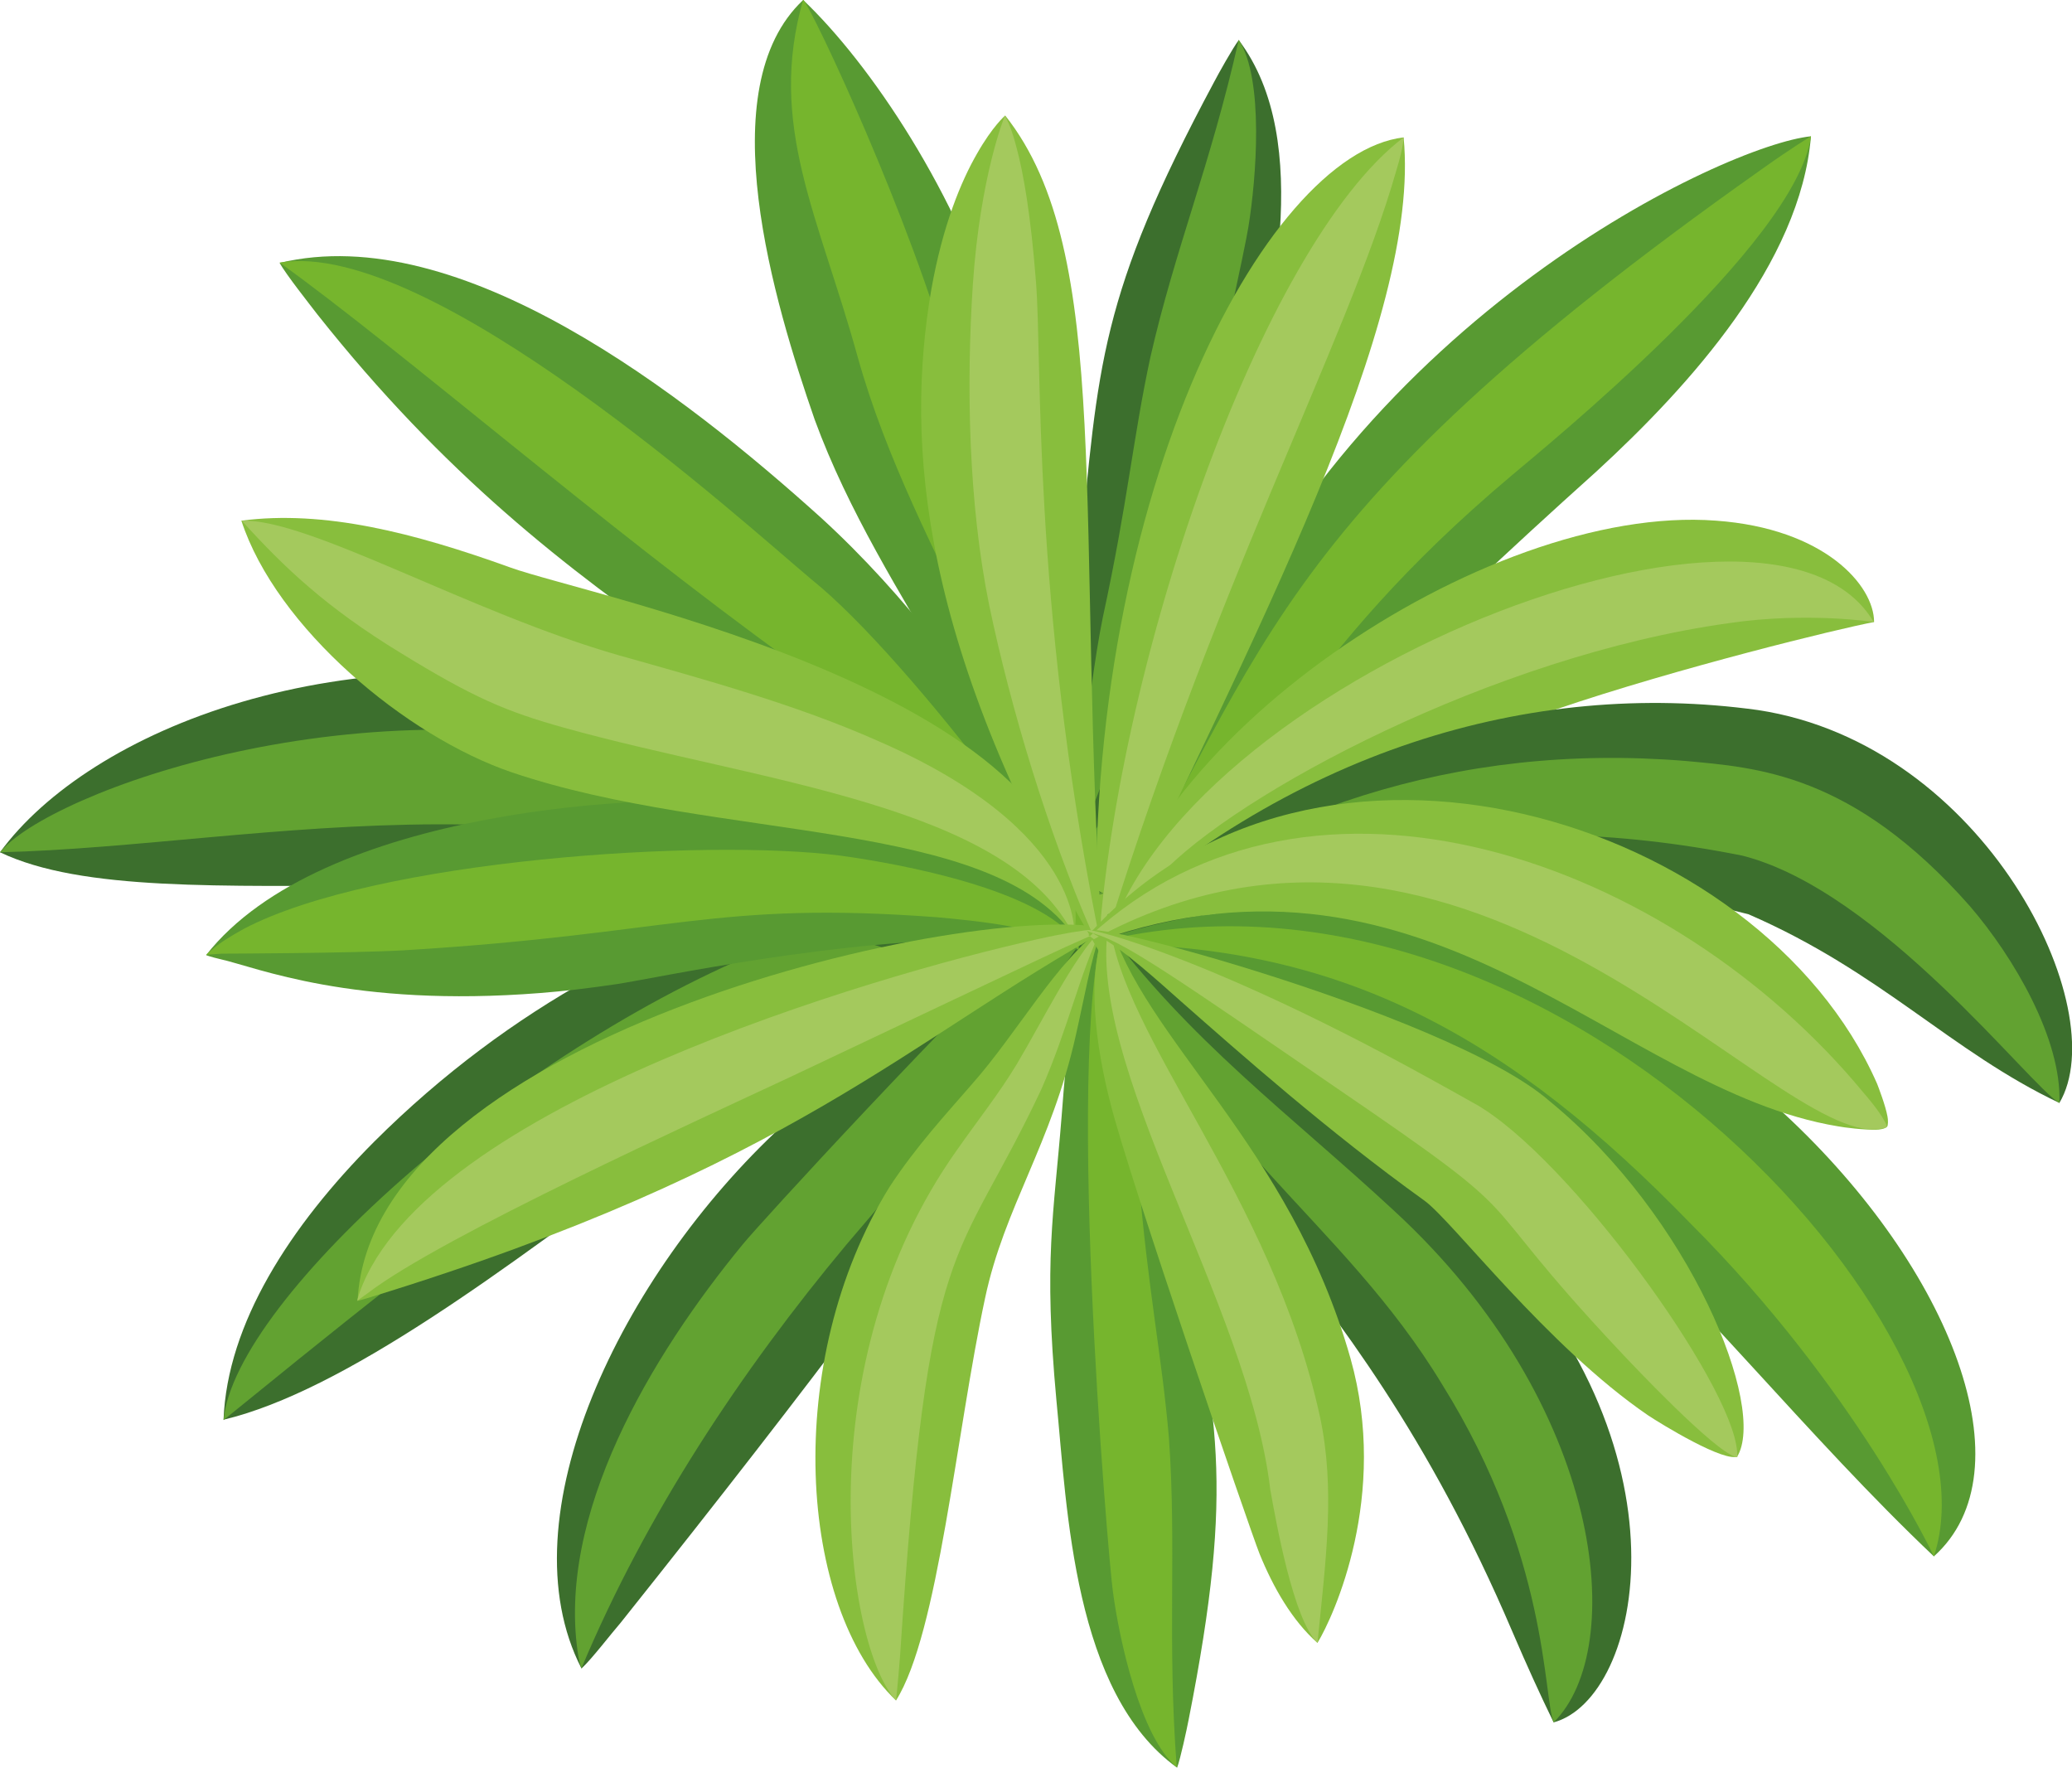
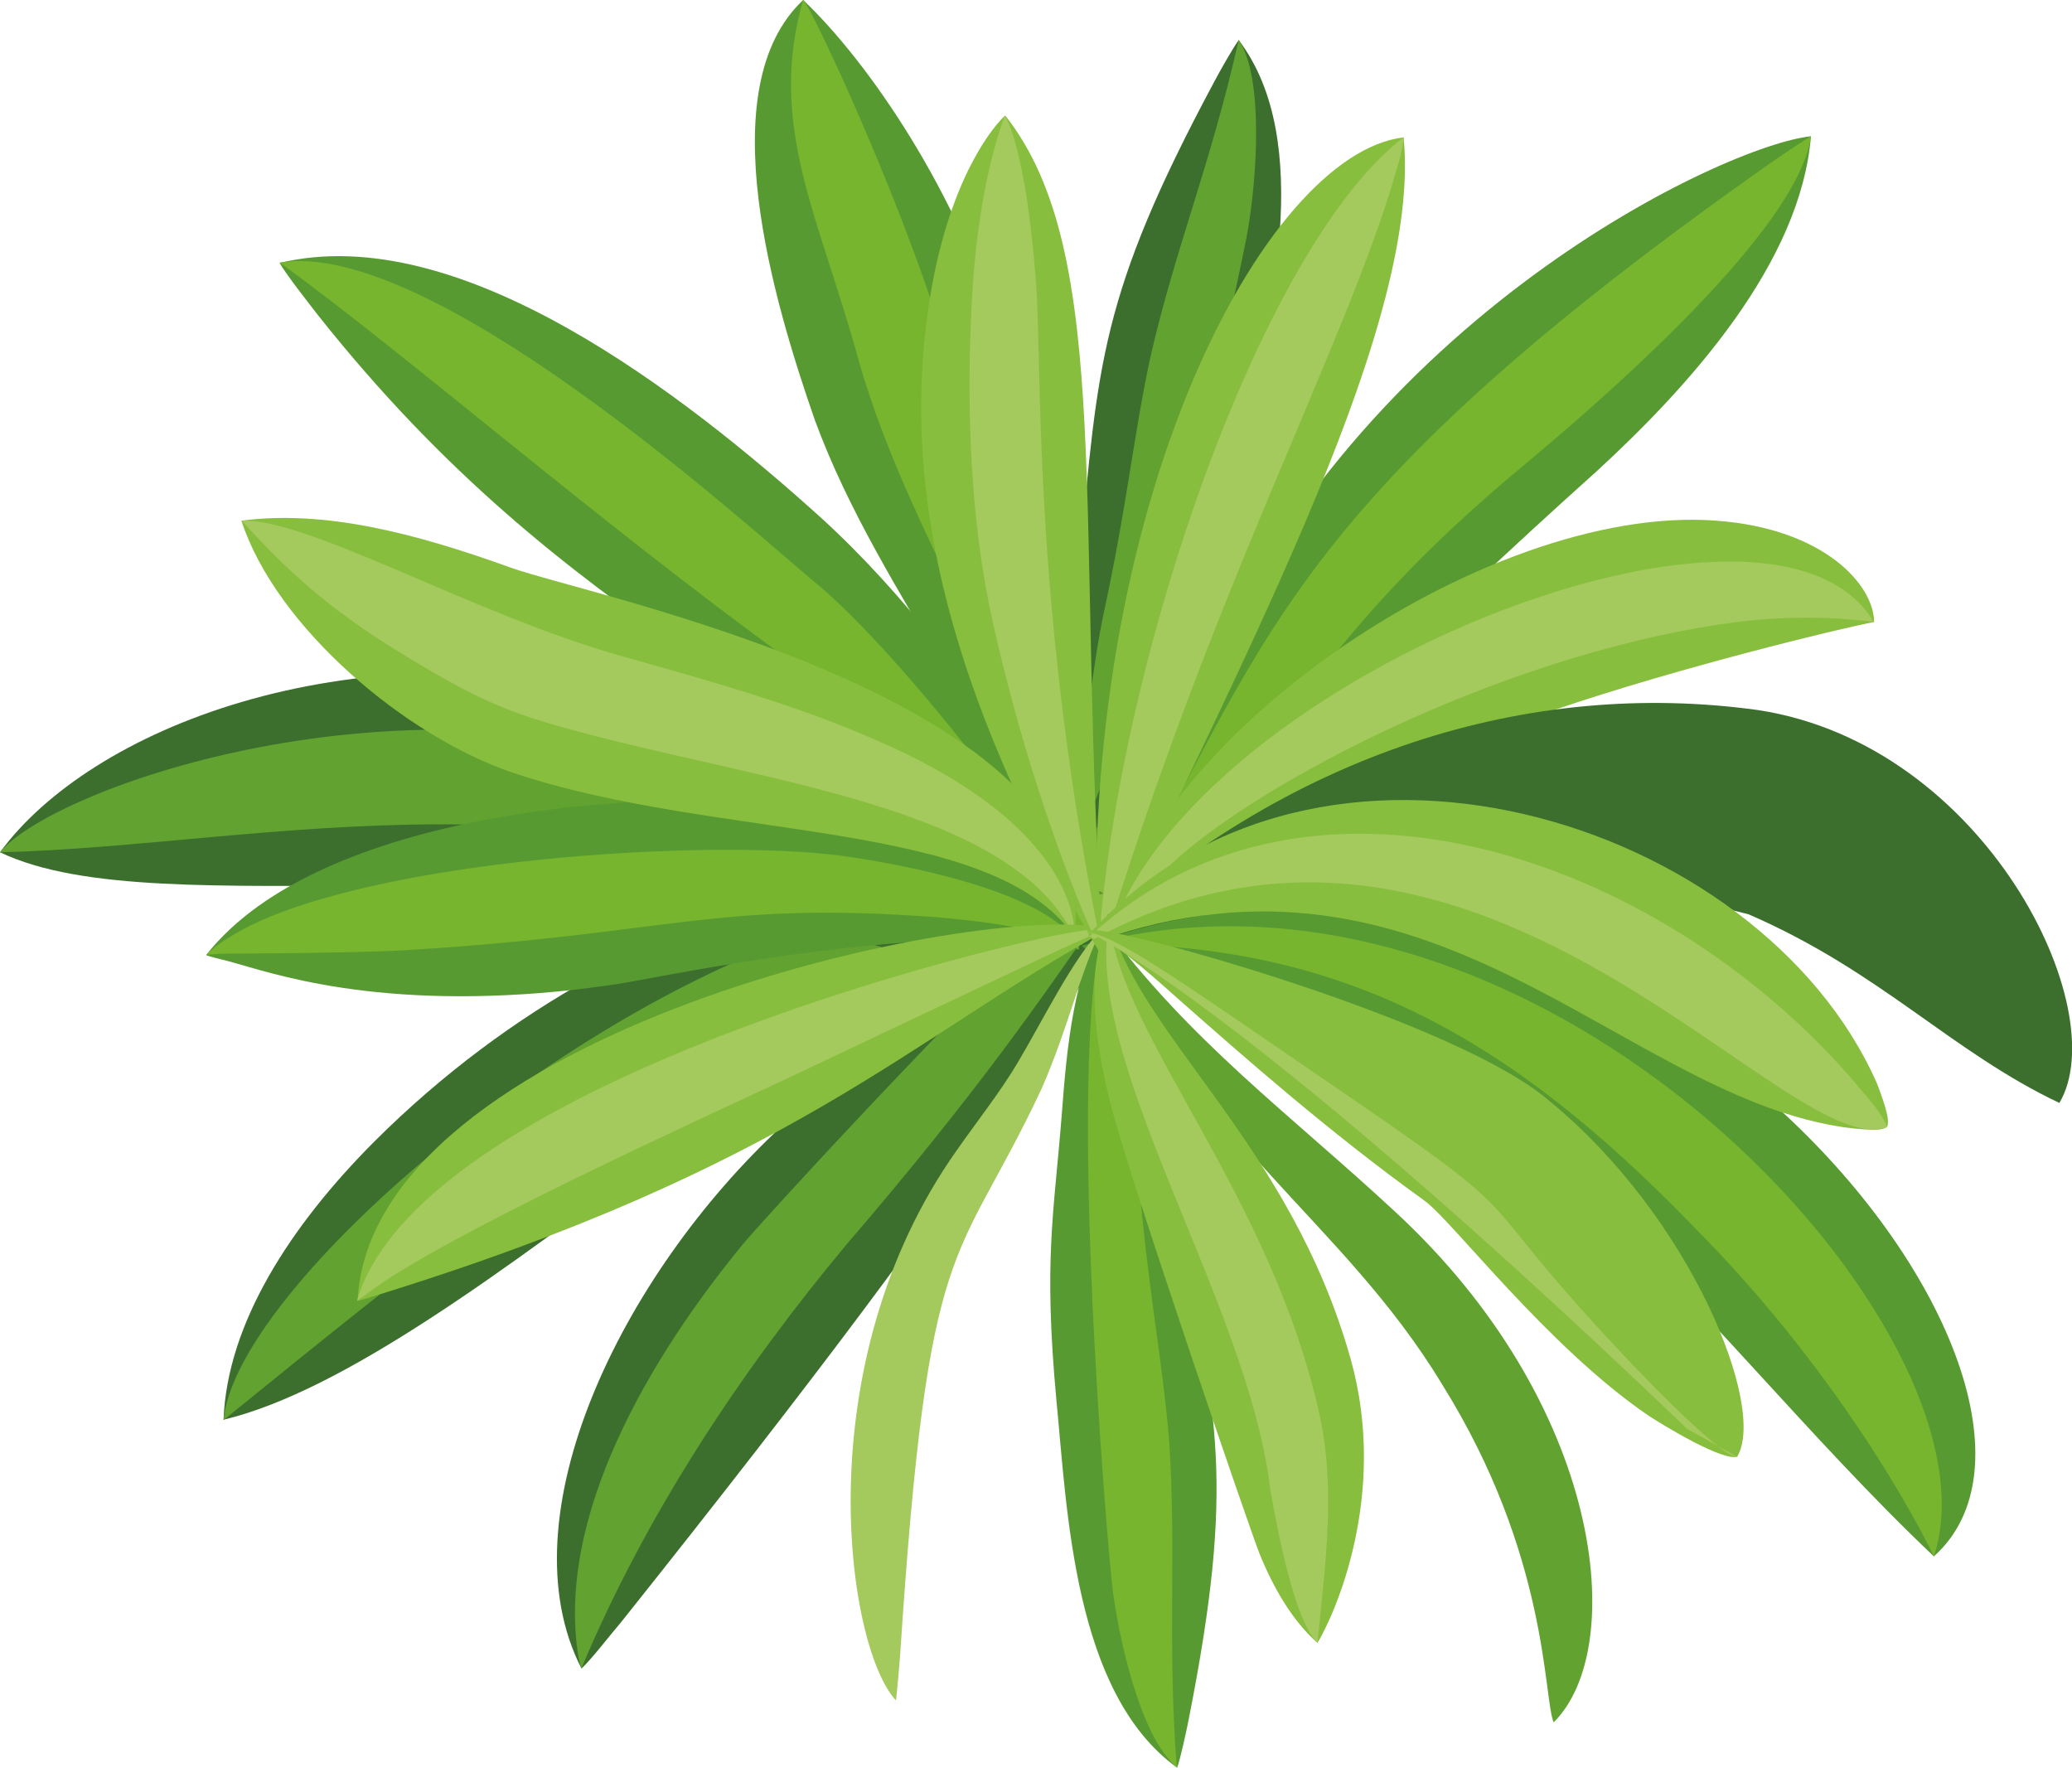
<svg xmlns="http://www.w3.org/2000/svg" version="1.1" id="Warstwa_1" x="0px" y="0px" viewBox="0 0 55.8 47.6" style="enable-background:new 0 0 55.8 47.6;" xml:space="preserve">
  <style type="text/css">
	.st0{fill:#3C6F2D;}
	.st1{fill:#62A231;}
	.st2{fill:#589A32;}
	.st3{fill:#76B52D;}
	.st4{fill:#88BE3D;}
	.st5{fill:#A4C95D;}
</style>
  <g>
    <g>
      <path class="st0" d="M28.64,23.7c-1.59,1.22-3.98,3.25-7.58,6.62c-4.34,4.02-7.49,10.54-5.4,14.61c0.28-0.26,0.8-0.94,1.06-1.24    C27.62,30.02,28.6,27.51,29.9,24.94C29.41,24.63,28.93,24.2,28.64,23.7z" />
      <path class="st1" d="M28.97,24.15c-3.43,3.25-8.54,8.83-8.96,9.35c-2.47,3-5.06,7.32-4.43,11.13c0.04,0.21,0.08,0.29,0.08,0.29    c1.74-4.15,4.31-8.02,7.13-11.4c3.63-4.22,5.36-6.79,6.78-8.82C29.34,24.54,29.14,24.36,28.97,24.15z" />
    </g>
    <g>
      <path class="st2" d="M28.57,25.3c0.16,0,0.3,0.01,0.45,0.03c2.01-4.98-0.1-9.74-2.06-16.26C25.8,5.21,23.43,1.71,21.63,0    c-2.53,2.37-0.78,8.16,0.31,11.3c1.81,4.94,5.61,8.82,6.56,14.01C28.52,25.31,28.54,25.3,28.57,25.3z" />
      <path class="st3" d="M28.84,25.32c1.17-5.47-1.55-9.61-3.18-15.33c-1.12-4.09-3.76-9.7-4.03-10c-0.97,3.38,0.42,5.82,1.47,9.63    c1.56,5.56,5.21,9.68,5.51,15.68C28.69,25.3,28.76,25.32,28.84,25.32z" />
    </g>
    <g>
      <path class="st2" d="M29.33,25.76c5.13-3.75,3.42-3.87,13.68-13.08c2.5-2.3,5.48-5.6,5.76-9.01C46.49,3.9,36.56,8.51,32.35,18.46    C31.35,20.79,30.56,23.17,29.33,25.76z" />
      <path class="st3" d="M29.33,25.76c4.89-4.98,5.56-8.05,11.36-12.94c0.87-0.74,7.68-6.25,8.08-9.15c0,0-0.49,0.29-1.33,0.89    C33.71,14.26,34.16,17.77,29.33,25.76z" />
    </g>
    <g>
      <path class="st0" d="M28.42,23.61c1.34-1.19,2.12-3.11,2.8-4.85c0.97-2.47,1.59-3.56,2.36-7.27c0.59-2.92,1.85-7.67-0.22-10.41    c-0.16,0.21-0.55,0.91-0.67,1.14c-3.09,5.77-3.11,7.6-3.61,12.77C28.51,20.16,28.96,21.36,28.42,23.61z" />
      <path class="st1" d="M28.42,23.61c2.05-2.43,5.08-16.67,5.2-17.5c0.21-1.29,0.43-3.97-0.26-5.04c-0.76,3.38-1.72,5.65-2.38,8.55    c-0.47,2.18-0.61,3.92-1.28,7C29.22,18.99,29.16,21.74,28.42,23.61z" />
    </g>
    <g>
      <path class="st4" d="M29.55,26.03c4.29-9.01,8.73-17.44,8.25-22.33C34.08,4.13,29.02,13.55,29.55,26.03z" />
      <path class="st5" d="M29.55,26.03c3.05-10.15,6.71-16.73,8.06-21.46C37.8,3.95,37.8,3.7,37.8,3.7    C33.95,6.62,29.96,18.11,29.55,26.03z" />
    </g>
    <g>
      <path class="st2" d="M29.75,25.88c0.01,0.01,0.07,0.03,0.14,0.01c-0.14-1.66-3.21-7.77-7.77-11.94    c-3.69-3.33-9.73-8.04-14.59-6.87c0.18,0.32,0.79,1.09,1.02,1.39c6.82,8.6,13.12,10.15,20.8,17.19    C29.58,25.83,29.74,26.09,29.75,25.88z" />
      <path class="st3" d="M29.75,25.88c0,0.02,0.03,0.04,0.08,0.04c-0.13-1.19-5.28-8.16-7.98-10.32C20.05,14.09,11.59,6.4,7.53,7.07    c3.33,2.4,8.6,7,13.8,10.76c1.36,1.08,7,6.34,8.42,8.12C29.74,25.96,29.73,25.91,29.75,25.88z" />
    </g>
    <g>
      <path class="st0" d="M29.71,24.06c-2.68-1.64-12.2-0.74-19.64,6.69c-2.26,2.27-3.95,4.89-4.05,7.48    C12.51,36.68,23.31,25.17,29.71,24.06z" />
      <path class="st1" d="M29.71,24.06c0,0-2.48-1.06-8.56,1.28c-7.07,2.67-14.83,9.62-15.13,12.9C10.5,34.62,23.1,24.1,29.71,24.06z" />
    </g>
    <g>
      <path class="st4" d="M29.69,25.96c1.06-1.73,2.3-3.61,12.22-6.86c3.26-1.11,7.64-2.18,8.56-2.35c0-0.99-1.34-2.52-4.26-2.73    C40,13.55,30.41,20.05,29.69,25.96z" />
      <path class="st5" d="M29.69,25.96c0.32-0.7,0.73-1.59,1.55-2.39c2.04-2.19,8.98-5.91,15.32-6.79c2.11-0.31,3.9-0.03,3.9-0.03    C47.61,11.91,31.01,18.71,29.69,25.96z" />
    </g>
    <g>
      <path class="st0" d="M29.09,25.48c5.47-1.5,11.43-2.55,18-0.86c3.57,1.55,5.44,3.69,8.37,5.08c1.49-2.51-1.99-9.65-8.12-10.58    C41.26,18.28,34.68,20.18,29.09,25.48z" />
-       <path class="st1" d="M29.09,25.48c5.63-2.51,10.91-3.82,17.83-2.44c3.72,0.94,7.76,6.22,8.54,6.66c0.07-1.71-1.23-3.93-2.41-5.3    c-3.16-3.58-5.73-3.73-7.67-3.91C39.22,19.99,33.81,21.82,29.09,25.48z" />
    </g>
    <g>
      <path class="st0" d="M26.9,24.13c-1.86-2.11-4.86-4.38-9.66-5.44C9.2,16.86,2.4,19.67,0,22.95c4.42,2.11,15.14-0.65,24.58,2.85    C25.28,25.15,26.06,24.57,26.9,24.13z" />
      <path class="st1" d="M26.22,24.52c-1.81-1.53-4.46-3.12-8.39-4.09C9.82,18.18,1.29,21.34,0,22.95c7.13-0.17,15.94-2.63,25.11,2.38    C25.46,25.04,25.83,24.77,26.22,24.52z" />
    </g>
    <g>
-       <path class="st0" d="M29.69,24.86c1.31,6.77,6.49,8.41,11.04,19.08c0.39,0.91,0.74,1.68,1.11,2.44c2.38-0.64,3.88-7.4-2.08-13.37    C36.86,30.12,32.92,28.35,29.69,24.86z" />
      <path class="st1" d="M29.69,24.86c2.43,5.85,6.44,7.93,9.16,12.44c2.86,4.59,2.71,8.4,2.99,9.08c2.01-1.98,1.38-8.55-4.3-13.78    C34.76,30.02,32.01,28.02,29.69,24.86z" />
    </g>
    <g>
      <path class="st2" d="M29.33,25.43c10.7,1.11,15.95,10.04,22.75,16.48C57.21,37.32,43.81,20.23,29.33,25.43z" />
      <path class="st3" d="M29.33,25.43c6.82-0.11,11.4,2.58,16.2,7.52c4.44,4.44,6.55,8.96,6.55,8.96    C54.08,35.92,41.61,22.19,29.33,25.43z" />
    </g>
    <g>
      <path class="st2" d="M29.85,24.6c-0.94,1.53-1.12,3.6-1.26,5.46c-0.21,2.65-0.49,3.87-0.14,7.65c0.29,2.96,0.46,7.88,3.25,9.89    c0.09-0.24,0.26-1.03,0.31-1.29c1.27-6.42,0.76-8.18-0.26-13.27C30.77,27.93,29.99,26.91,29.85,24.6z" />
      <path class="st3" d="M29.85,24.6c-1.25,2.92,0,17.43,0.12,18.25c0.17,1.29,0.74,3.92,1.72,4.74c-0.26-3.45,0-5.9-0.21-8.87    c-0.19-2.22-0.56-3.93-0.82-7.06C30.43,29.26,29.69,26.61,29.85,24.6z" />
    </g>
    <g>
      <path class="st2" d="M29.05,25.57c0.03-0.17,0.06-0.27-0.03-0.41c-0.26-0.95-3.35-2.92-8.37-3.52C17.5,21.3,8.64,21.78,5.55,25.72    c0,0,0.13,0.05,0.39,0.11c0.95,0.21,3.54,1.31,8.61,0.91c0.64-0.05,1.32-0.13,2.06-0.24c1.06-0.16,6.05-1.25,10.15-1.2    C28.31,25.27,28.51,25.55,29.05,25.57z" />
      <path class="st3" d="M29.05,25.57c-0.01,0,0.01-0.04-0.07-0.23c-1-1.38-4.67-2.07-6.35-2.3c-3.64-0.47-12.49,0.1-16.06,1.97    c-0.38,0.21-0.63,0.37-0.8,0.51c-0.16,0.13-0.22,0.19-0.22,0.19s0.14-0.01,0.42-0.03c0.02,0,3.5-0.01,4.9-0.09    c7.27-0.44,8.36-1.34,14.37-0.89C26.23,24.79,28.25,24.98,29.05,25.57z" />
    </g>
    <g>
-       <path class="st4" d="M29.66,25.03c-1.16,0.79-2.28,2.81-3.49,4.17c-0.7,0.81-1.5,1.67-2.22,2.77c-2.9,4.7-2.45,11.31,0.18,13.82    c1.14-1.8,1.62-7.21,2.4-10.84c0.52-2.45,1.78-4.12,2.44-7.06C29.2,26.88,29.36,25.92,29.66,25.03z" />
      <path class="st5" d="M29.66,25.03c-0.77,0.78-1.58,2.46-2.28,3.63c-0.47,0.78-1.05,1.51-1.61,2.31    c-4.09,5.76-2.98,13.39-1.64,14.82c0,0,0.05-0.43,0.11-1.21c0.76-11.59,1.5-10.35,3.8-15.24C28.77,27.69,29.09,26.17,29.66,25.03z    " />
    </g>
    <g>
      <path class="st4" d="M28.93,25.22c0.86-6.41-13.09-9.17-15.19-9.94c-2.61-0.94-5.01-1.55-7.24-1.26c0.94,2.88,4.43,5.81,7.29,6.78    C19.35,22.68,26.7,22,28.93,25.22z" />
      <path class="st5" d="M28.93,25.22c0,0,0.33-2.83-5.29-5.27c-2.2-0.98-4.76-1.68-6.96-2.3c-4-1.14-8.36-3.69-10.17-3.63    c1.15,1.27,2.28,2.34,4.26,3.55c2,1.23,2.87,1.59,4.4,2.02C20.38,21.05,27.23,21.67,28.93,25.22z" />
    </g>
    <g>
      <path class="st4" d="M29.87,25.01c-3.48-0.82-19.89,2.8-20.24,10.02c0,0,0.12-0.03,0.35-0.1C21.35,31.44,24.5,27.97,29.87,25.01z" />
      <path class="st5" d="M29.87,25.01c0,0-0.42-0.06-1.97,0.29c-4.37,0.97-16.42,4.51-18.21,9.49c-0.06,0.17-0.07,0.24-0.07,0.24    s0.1-0.08,0.3-0.22c2.01-1.53,8.89-4.65,11.45-5.85C28.48,25.6,29.05,25.3,29.87,25.01z" />
    </g>
    <g>
      <path class="st4" d="M29.87,24.78c-0.7,1.31-0.33,3.52,0.04,4.95c0.49,1.96,3.74,11.43,4.01,12.11c0.37,0.91,0.88,1.8,1.56,2.4    c0.44-0.72,1.93-3.97,0.89-7.66C34.74,30.82,30.77,27.98,29.87,24.78z" />
      <path class="st5" d="M29.87,24.78c-0.72,3.84,3.75,10.28,4.34,15.34c0.16,0.88,0.62,3.49,1.27,4.12c0.23-2.28,0.48-4.14,0.07-6.08    C34.24,32.15,30.2,27.95,29.87,24.78z" />
    </g>
    <g>
      <path class="st4" d="M29.71,25.81c-0.77-11.77,0.31-18.98-2.64-22.7c0,0-0.34,0.29-0.76,1.03c-0.42,0.73-0.92,1.91-1.23,3.66    C24.38,11.9,24.73,17.43,29.71,25.81z" />
      <path class="st5" d="M29.56,25.02C27.79,16.05,28.07,9.69,27.9,7.6c-0.14-1.82-0.34-2.94-0.52-3.61    c-0.17-0.67-0.32-0.87-0.32-0.87S26.4,4.71,26.2,7.65c-0.18,2.73-0.12,5.89,0.44,8.65c0.58,2.78,1.58,6.09,2.75,8.78    C29.44,25.06,29.5,25.03,29.56,25.02z" />
    </g>
    <g>
      <path class="st4" d="M50.83,30.06c-0.05-0.28-0.24-0.78-0.28-0.88c-3.15-7.16-15.12-10.86-21.24-4c0.08,0.05,0.15,0.11,0.22,0.17    c9.02-3.18,14.02,4,19.97,4.98c0.15,0.03,0.71,0.1,1.03,0.09c0.08,0,0.23-0.02,0.29-0.08C50.85,30.31,50.85,30.15,50.83,30.06z" />
      <path class="st5" d="M50.74,30.17c-0.12-0.23-0.45-0.63-0.55-0.74c-5.16-6.26-14.85-9.75-20.84-4.22    c0.04,0.03,0.08,0.06,0.11,0.08c10.1-5.47,18.25,5.52,21.14,5.11c0.04-0.01,0.17-0.01,0.2-0.05    C50.83,30.32,50.77,30.22,50.74,30.17z" />
    </g>
    <g>
      <path class="st4" d="M29.57,25.21c0.58,0.25,1.75,1.33,2.24,1.76c1.59,1.4,3.96,3.5,6.55,5.36c0.76,0.55,3.3,3.92,6.02,5.78    c0.33,0.22,2.1,1.31,2.44,1.1c0,0-0.01,0.01-0.04,0.02c0.81-1.31-1.23-6.45-5.05-9.58C38.94,27.22,27.82,24.33,29.57,25.21z" />
-       <path class="st5" d="M29.53,25.16c0.83,0.26,2.27,1.26,6.38,4.08c5.76,3.93,3.39,2.54,7.69,7.12c0.42,0.45,2.55,2.7,3.14,2.87    c0.03,0,0.01,0.03,0.08-0.02c0,0-0.01,0.01-0.04,0.03c0.14-1.57-4.19-7.66-6.8-9.36c-0.2-0.13-0.14-0.09-0.3-0.18    c-0.34-0.19-0.69-0.39-1.04-0.58C31.58,25.2,28.25,24.76,29.53,25.16z" />
+       <path class="st5" d="M29.53,25.16c0.83,0.26,2.27,1.26,6.38,4.08c5.76,3.93,3.39,2.54,7.69,7.12c0.42,0.45,2.55,2.7,3.14,2.87    c0.03,0,0.01,0.03,0.08-0.02c0,0-0.01,0.01-0.04,0.03c-0.2-0.13-0.14-0.09-0.3-0.18    c-0.34-0.19-0.69-0.39-1.04-0.58C31.58,25.2,28.25,24.76,29.53,25.16z" />
    </g>
  </g>
</svg>